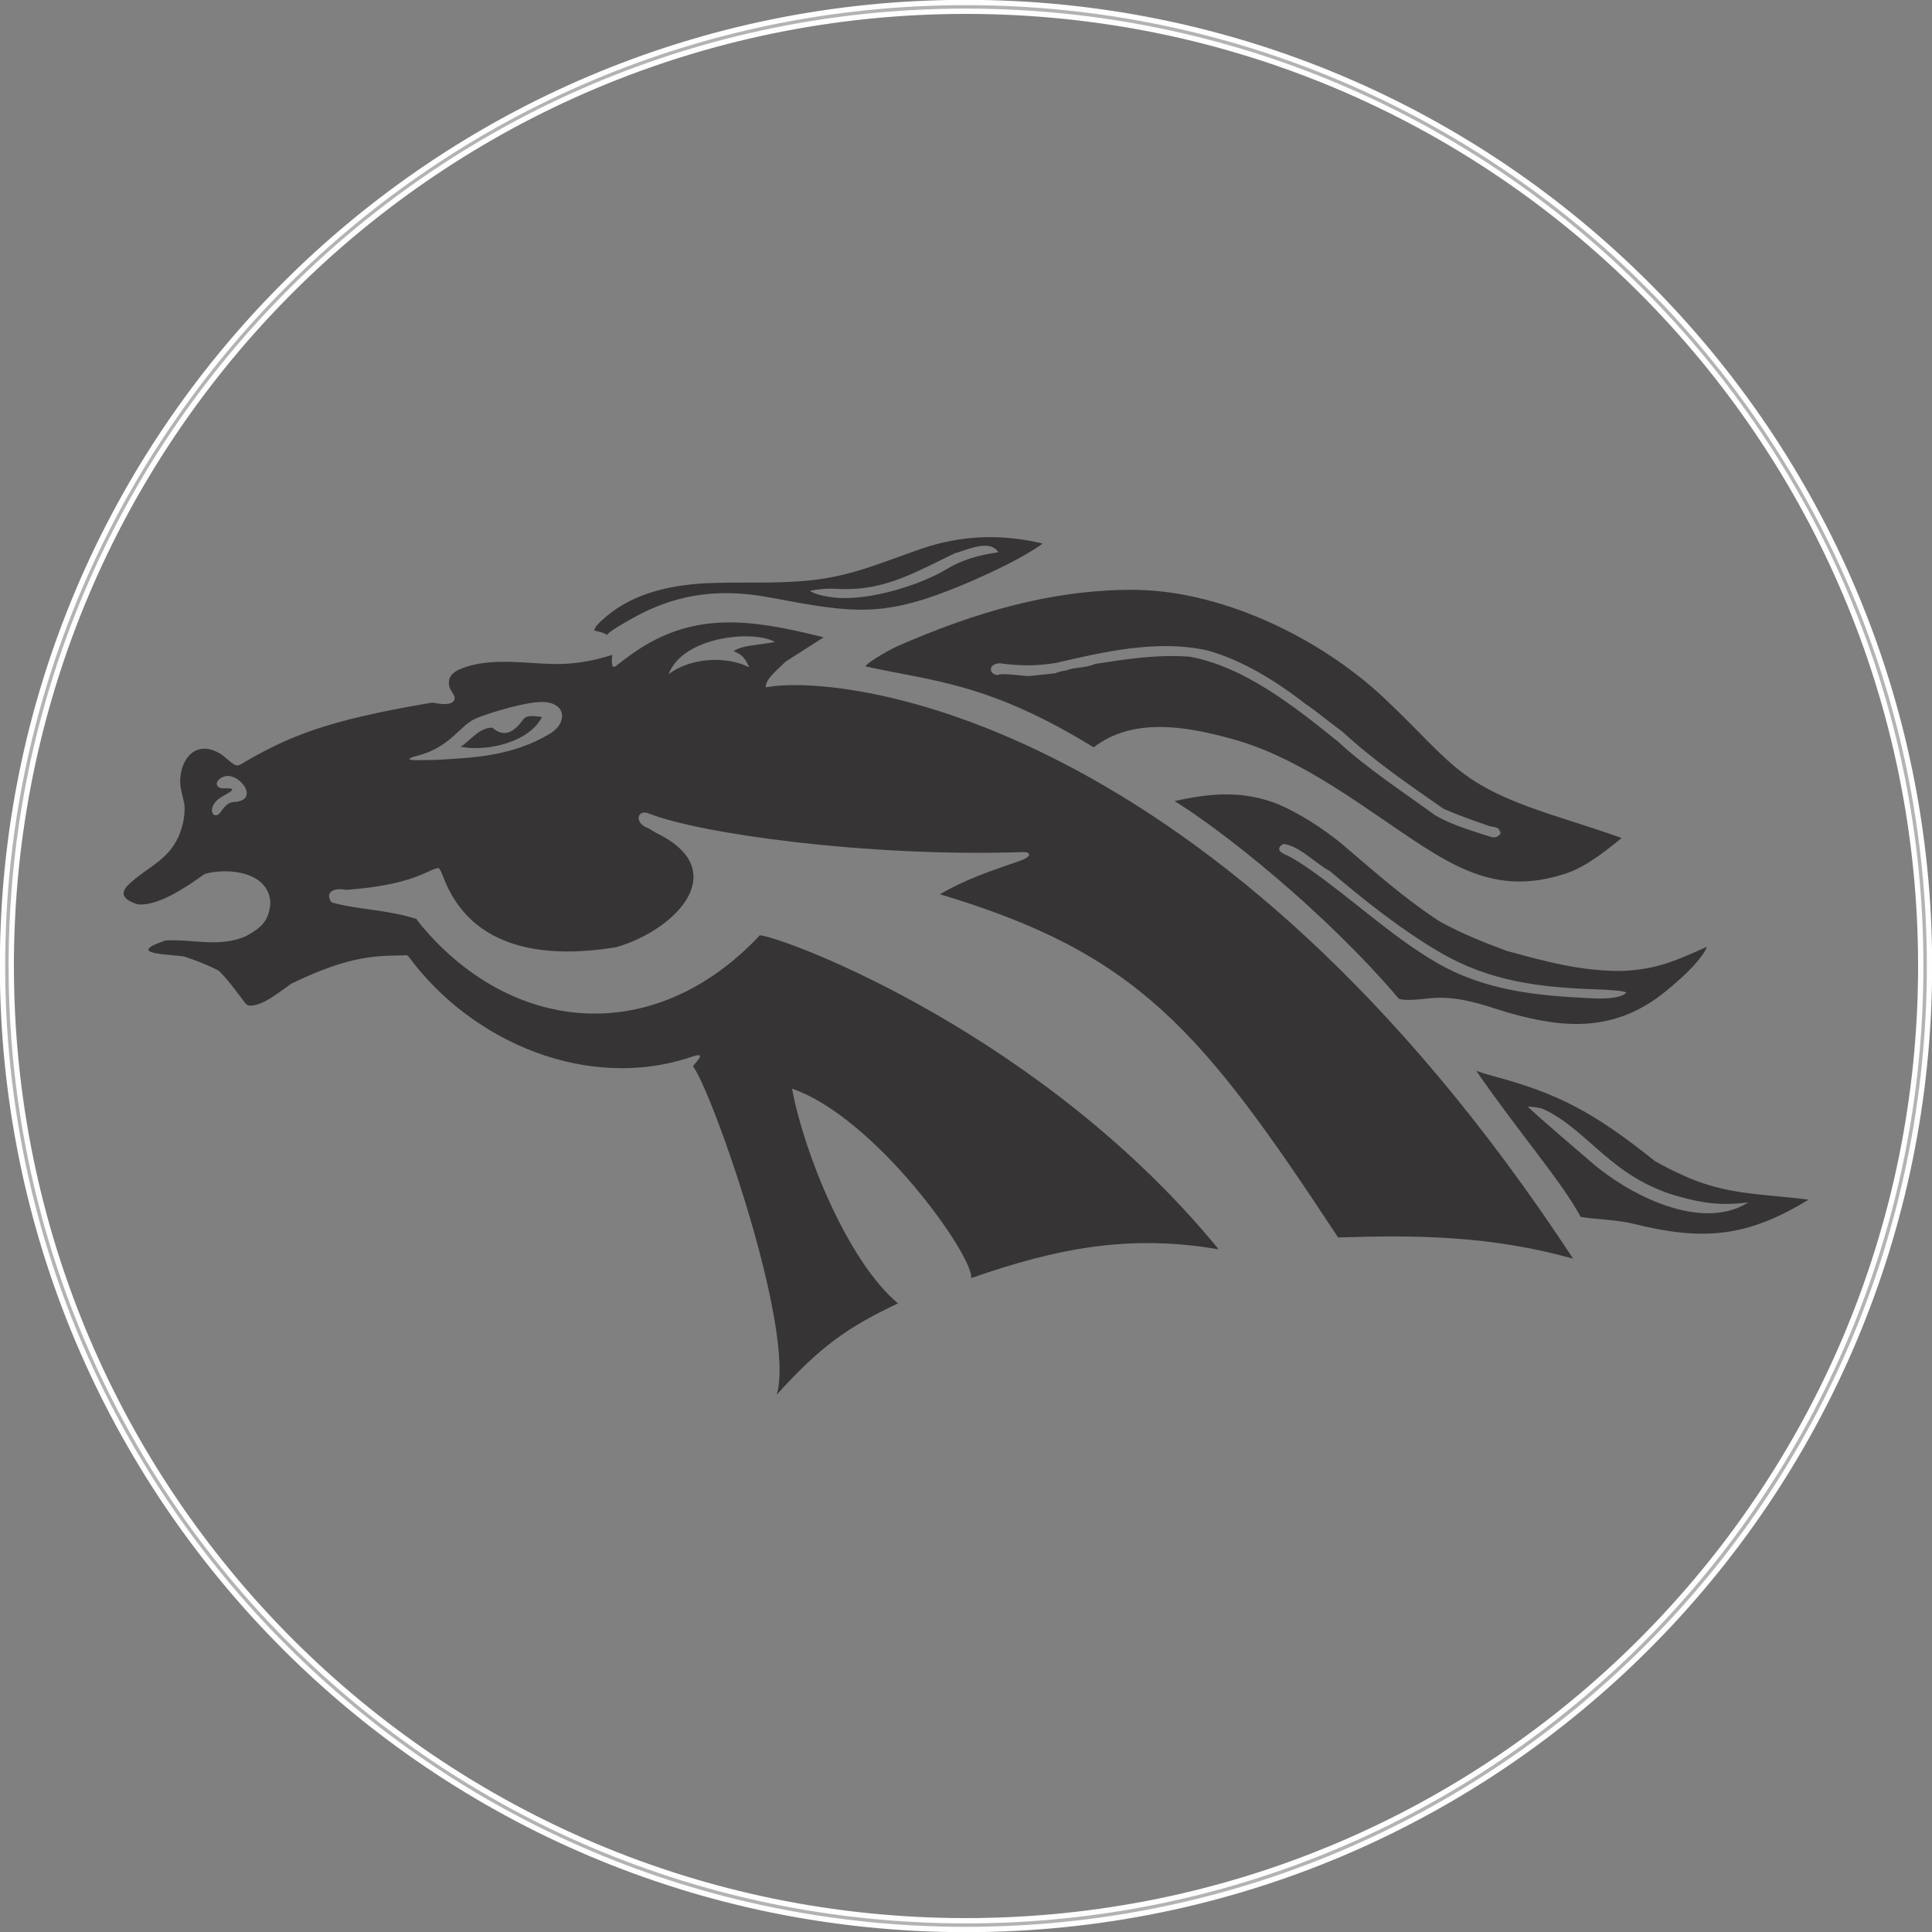
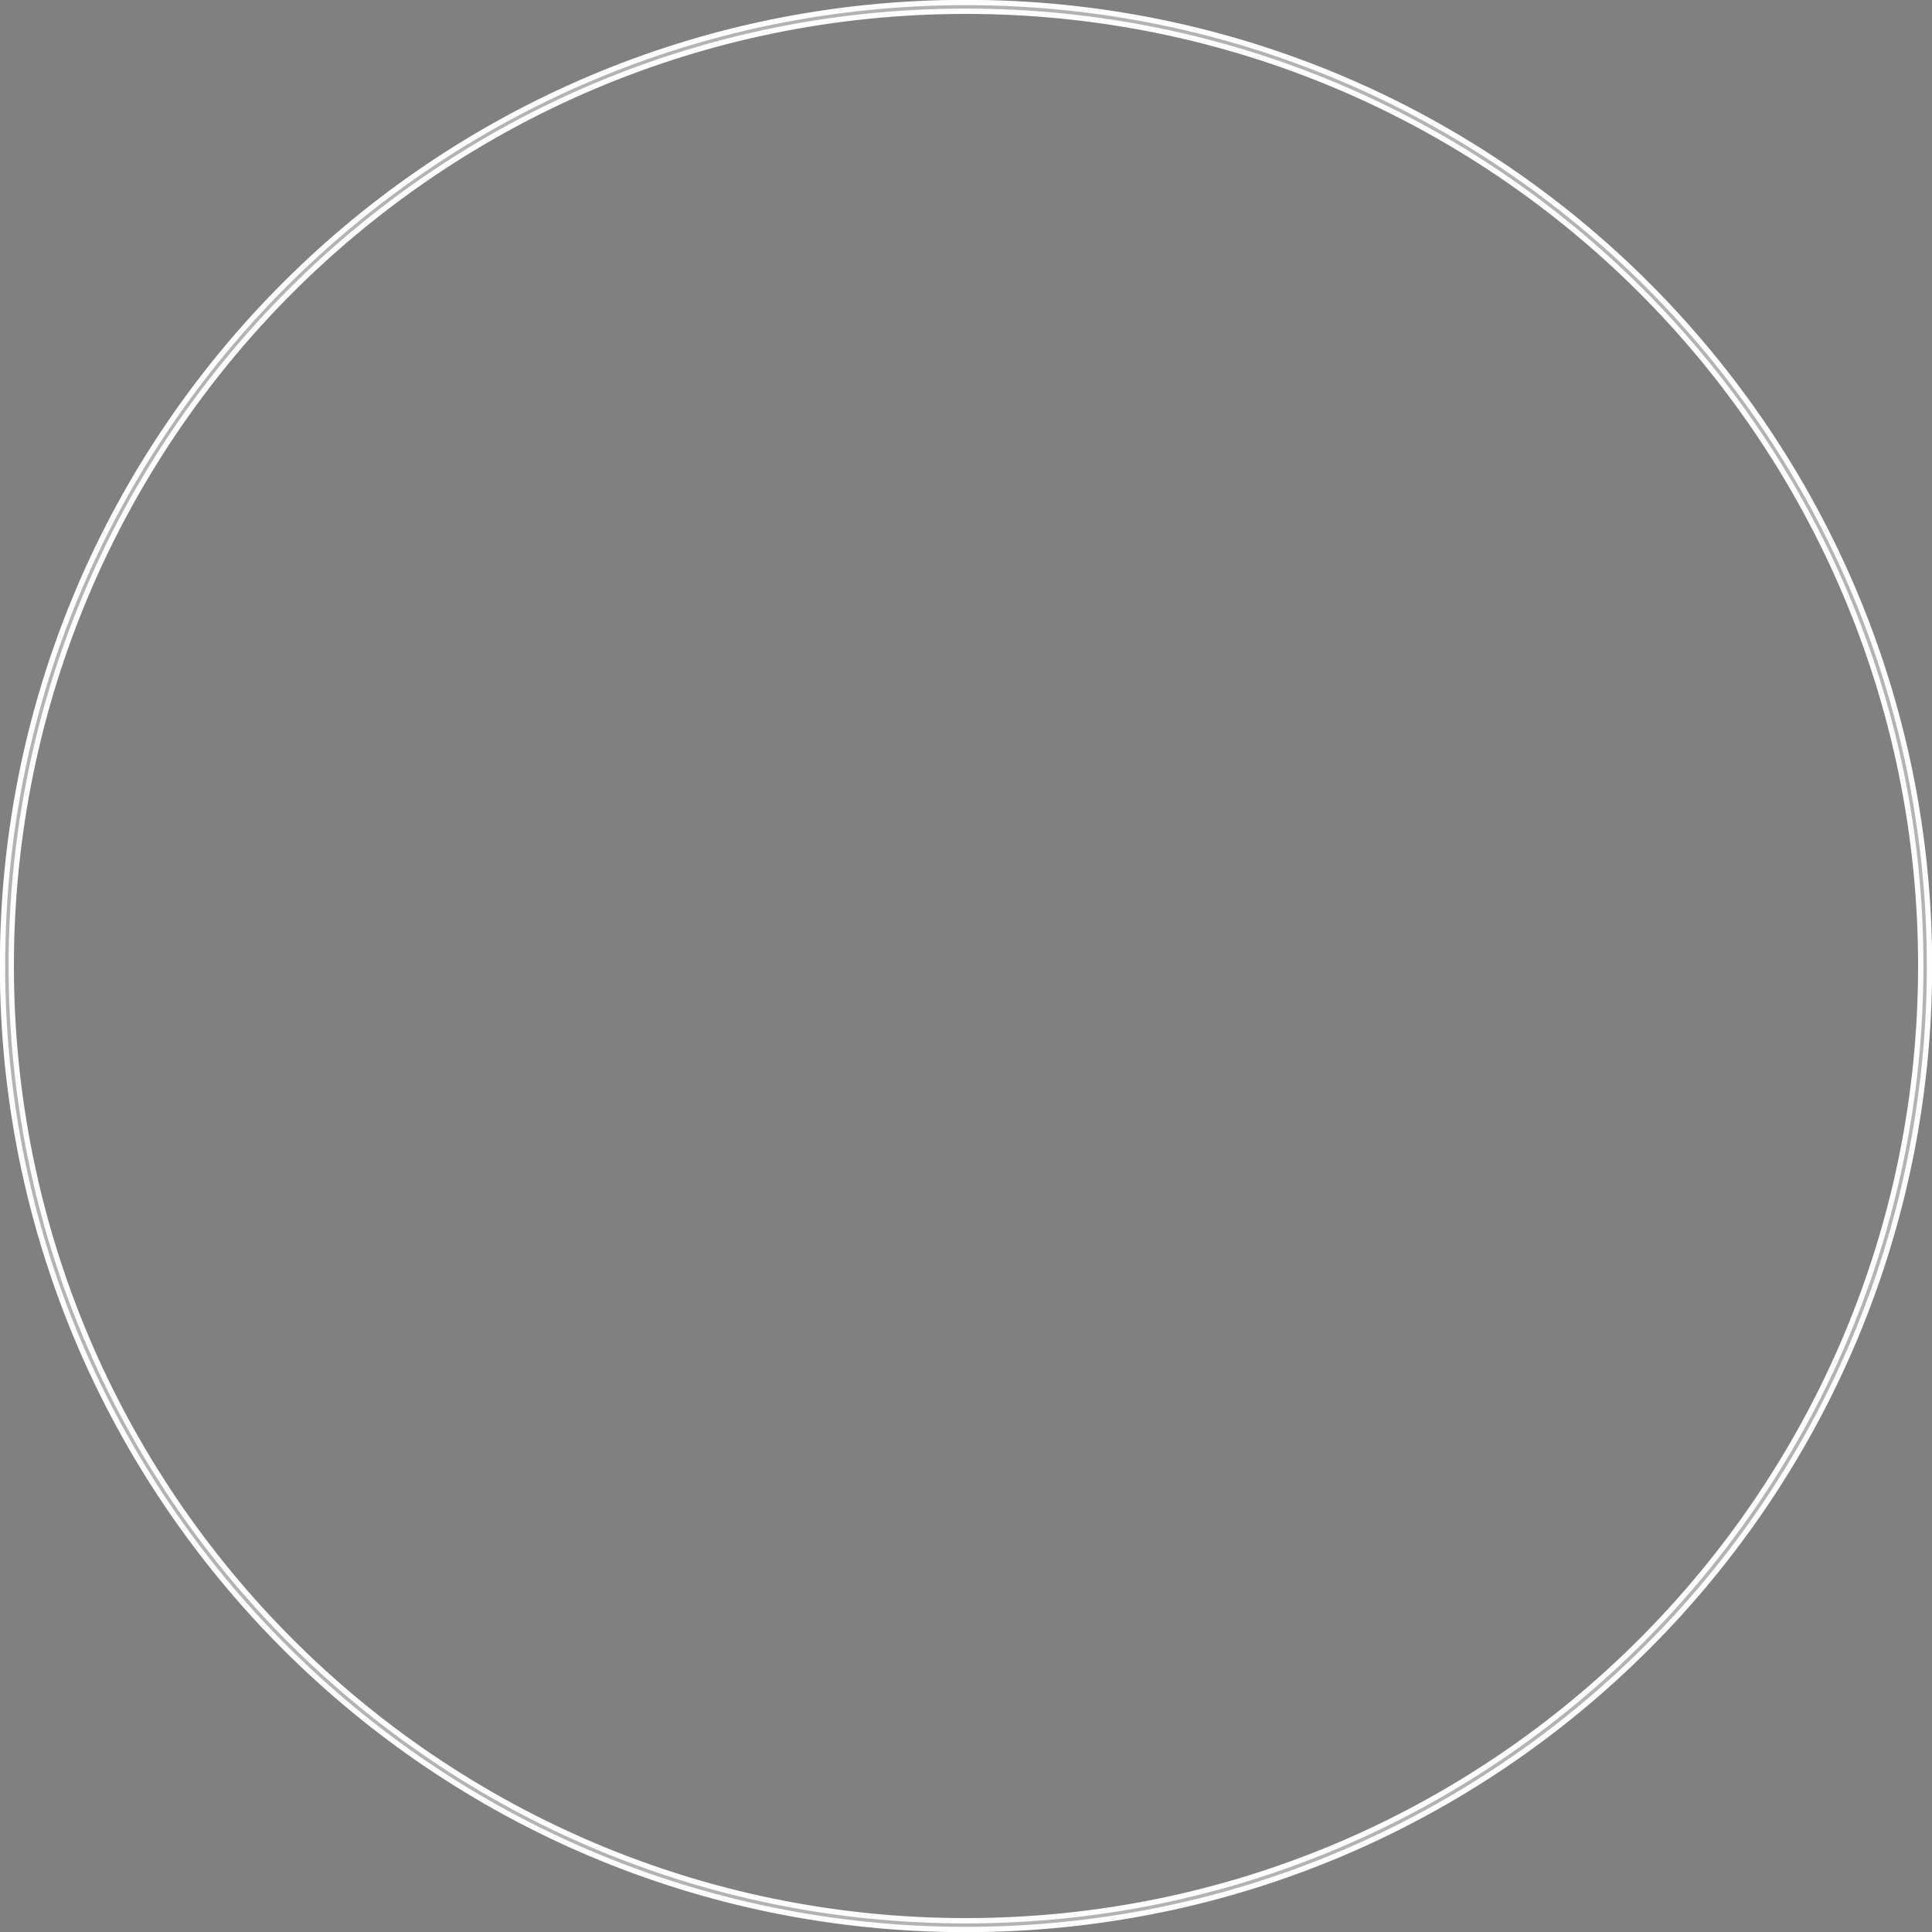
<svg xmlns="http://www.w3.org/2000/svg" xml:space="preserve" width="337px" height="337px" version="1.1" style="shape-rendering:geometricPrecision; text-rendering:geometricPrecision; image-rendering:optimizeQuality; fill-rule:evenodd; clip-rule:evenodd" viewBox="0 0 61.81 61.81">
  <rect x="0" y="0" width="61.81" height="61.81" fill="#808080" stroke="none" />
  <defs>
    <style type="text/css">
   
    .str0 {stroke:#FEFEFE;stroke-width:0.17;stroke-miterlimit:2.613}
    .fil1 {fill:#373435}
    .fil0 {fill:#B3B3B3}
   
  </style>
  </defs>
  <g id="Outline">
    <path class="fil0 str0" d="M30.9 0.08c-17.02,0 -30.82,13.8 -30.82,30.82 0,17.03 13.8,30.83 30.82,30.83 17.03,0 30.83,-13.8 30.83,-30.83 0,-17.02 -13.8,-30.82 -30.83,-30.82zm0 0.28c16.87,0 30.55,13.67 30.55,30.54 0,16.87 -13.68,30.55 -30.55,30.55 -16.87,0 -30.54,-13.68 -30.54,-30.55 0,-16.87 13.67,-30.54 30.54,-30.54z" />
-     <path class="fil1" d="M57.86 38.38c-1.97,1.21 -3.38,1.32 -5.57,0.78 -0.59,-0.15 -1.33,-0.15 -1.72,-0.23 -0.65,-1.19 -1.93,-2.63 -3.34,-4.67 0.16,0.05 0.33,0.11 0.52,0.16 2.05,0.55 3.19,1.12 5.2,2.73 0.29,0.16 0.57,0.31 0.87,0.44 1.39,0.65 2.57,0.6 4.04,0.79zm-40.52 -15.44c-0.41,0.8 -1.74,1.12 -2.61,0.95 0.29,-0.15 0.57,-0.61 1.02,-0.61 0.35,0.31 0.67,0.18 0.98,-0.25 0.11,-0.17 0.37,-0.12 0.61,-0.09zm7.26 -3.83c-1.77,-0.33 -3.14,-0.03 -4.42,0.7 -0.46,0.26 -0.82,0.49 -0.75,0.52 -0.1,-0.1 -0.26,-0.11 -0.42,-0.16 0.01,-0.08 0.09,-0.18 0.21,-0.29 0.91,-0.87 2.13,-1.15 3.35,-1.22 1.08,-0.05 2.15,0.02 3.22,-0.08 1.4,-0.12 2.4,-0.58 3.65,-1.01 1.28,-0.45 2.59,-0.5 3.92,-0.18 -0.64,0.46 -1.62,0.92 -2.46,1.28 -2.63,1.11 -3.54,0.96 -6.3,0.44zm7.34 -1.44c-0.65,0.09 -1.17,0.24 -1.71,0.57 -0.74,0.44 -2.36,0.99 -3.51,0.88 -0.59,-0.06 -0.82,-0.21 -0.8,-0.22 0.41,-0.08 0.72,-0.07 0.85,-0.06 1.34,0.08 2.27,-0.4 3.41,-0.96 0.12,-0.06 0.24,-0.12 0.37,-0.18 0.33,-0.08 1.12,-0.48 1.39,-0.03zm19.94 9.14c-0.83,0.69 -1.37,1.02 -1.89,1.17 -2.03,0.63 -3.39,-0.17 -5.05,-1.29 -1.76,-1.19 -3.55,-2.53 -5.6,-3.07 -1.39,-0.38 -3.1,-0.68 -4.35,0.29 -3.38,-2.08 -5.19,-2.12 -7.3,-2.59 0,-0.07 0.59,-0.45 1.05,-0.66 2.46,-1.07 4.86,-1.78 7.43,-1.79 2.76,-0.02 5.96,1.44 8.12,3.47 2.35,2.23 2.29,2.77 5.85,3.89 0.56,0.18 1.15,0.37 1.74,0.58zm-3.87 -0.14c-0.18,0.21 -0.31,0.09 -0.49,0.05 -0.57,-0.19 -1.12,-0.35 -1.61,-0.64 -1.03,-0.75 -2.18,-1.5 -3.11,-2.36 -1.38,-1.11 -2.97,-2.38 -4.73,-2.71 -1.06,-0.08 -2.04,0.08 -3.03,0.23 -0.32,0.14 -0.68,0.1 -0.92,0.21 -0.1,0 -0.33,0.07 -0.36,0.09 -0.28,0.03 -0.57,0.06 -0.84,0.09 -0.29,-0.01 -0.86,-0.11 -1.01,-0.03 -0.29,-0.04 -0.29,-0.36 0.07,-0.38 0.62,0.08 1.11,0.1 1.8,-0.01 1.51,-0.35 3.25,-0.76 4.85,-0.4 1.12,0.31 2.21,0.99 3.15,1.72 0.4,0.27 0.78,0.6 1.17,0.88 0.97,0.9 2.13,1.7 3.24,2.47 0.46,0.2 0.95,0.37 1.46,0.55 0.24,0.05 0.31,0.03 0.36,0.24zm2.32 13.6c-2.62,-0.74 -5.03,-0.76 -7.52,-0.68 -4.37,-6.64 -6.41,-9.09 -12.74,-10.98 0.85,-0.49 1.61,-0.74 2.59,-1.08 0.4,-0.15 0.28,-0.27 0.09,-0.27 -5.02,0.17 -10.41,-0.6 -11.98,-1.23 -0.35,-0.15 -0.48,0.22 -0.14,0.42 0.12,0.04 0.26,0.14 0.39,0.21 2.41,1.18 0.64,3.07 -1.29,3.64 -2.16,0.36 -4.67,0.17 -5.57,-2.3 -0.04,-0.1 -0.08,-0.18 -0.13,-0.23 -0.33,0.03 -0.75,0.54 -2.96,0.7 -0.44,-0.09 -0.68,0.11 -0.46,0.4 0.79,0.23 1.79,0.23 2.71,0.53 0.06,0.08 0.11,0.15 0.17,0.22 2.83,3.37 7.22,3.89 10.58,0.55 0.08,-0.08 0.16,-0.16 0.24,-0.25 0.95,0.12 9.09,3.22 14.68,10.05 -2.85,-0.49 -5.17,-0.04 -7.92,0.92 0.1,-0.67 -3.05,-5.14 -5.73,-6.06 0.37,2.01 1.76,5.5 3.39,6.87 -1.6,0.75 -2.49,1.38 -3.88,2.92 0.61,-2.09 -2.05,-9.66 -2.68,-10.51 0.07,-0.1 0.28,-0.29 0.21,-0.35 -0.07,-0.01 -0.16,0.02 -0.25,0.05 -3.3,1.12 -7.01,-0.45 -9.03,-3.17 -0.03,-0.04 -0.06,-0.07 -0.09,-0.08 -0.92,0.03 -1.73,-0.04 -3.69,0.91 -0.42,0.29 -0.73,0.57 -1.14,0.68 -0.3,0.07 -0.29,-0.01 -0.47,-0.24 -0.23,-0.29 -0.43,-0.59 -0.72,-0.86 -0.37,-0.19 -0.74,-0.33 -1.1,-0.45 -0.22,-0.03 -0.55,-0.05 -0.76,-0.08 -0.53,-0.07 -0.54,-0.19 0.16,-0.43 0.83,-0.06 1.71,0.24 2.58,-0.14 0.45,-0.25 0.74,-0.46 0.78,-1.06 -0.04,-1.01 -1.37,-1.14 -2.1,-0.93 -0.55,0.39 -1.49,1.05 -2.15,0.97 -0.63,-0.2 -0.49,-0.46 -0.2,-0.71 0.58,-0.51 1.17,-0.7 1.52,-1.47 0.13,-0.31 0.21,-0.67 0.18,-1.02 -0.03,-0.14 -0.07,-0.31 -0.11,-0.48 -0.14,-0.73 0.33,-1.62 1.18,-1.18 0.32,0.16 0.51,0.52 0.72,0.39 1.53,-0.9 2.73,-1.41 6.13,-1.98 0.1,0 0.79,0.19 0.72,-0.21 -0.13,-0.22 -0.22,-0.3 -0.16,-0.56 0.06,-0.15 0.2,-0.25 0.38,-0.32 0.88,-0.35 1.93,-0.18 2.84,-0.15 0.66,0.03 1.35,-0.08 1.99,-0.29 -0.03,0.2 -0.03,0.47 0.11,0.36 0.17,-0.13 0.34,-0.26 0.52,-0.39 1.95,-1.39 3.81,-1.09 5.89,-0.59 0.08,0.02 0.16,0.04 0.24,0.06 -0.41,0.26 -0.81,0.52 -1.22,0.78 -0.19,0.2 -0.66,0.56 -0.63,0.82 2.45,-0.47 14.44,0.91 25.83,18.28zm-43.18 -15.42c-0.3,0.12 -0.27,0.38 0,0.37 0.69,-0.02 -0.09,0.21 -0.26,0.44 -0.26,0.33 0,0.56 0.16,0.33 0.14,-0.2 0.25,-0.32 0.42,-0.33 0.9,-0.04 0.16,-1 -0.32,-0.81zm17.64 -4.31c-0.68,0.12 -1.02,0.1 -1.32,0.29 0.18,0.09 0.33,0.12 0.5,0.52 -0.76,-0.39 -1.92,-0.29 -2.58,0.22 0.47,-1.23 2.75,-1.42 3.4,-1.03zm-7.19 2.93c-1.23,0.74 -2.53,0.77 -3.45,0.83 -0.07,0.01 -0.51,0.02 -0.78,0.02 -0.36,0.01 -0.35,-0.06 -0.02,-0.14 1.09,-0.28 1.35,-0.99 1.91,-1.21 0.45,-0.18 1.66,-0.55 2.17,-0.51 0.7,0.06 0.71,0.68 0.17,1.01zm35.25 8.57c-1.49,0.97 -3.01,0.87 -5.01,0.23 -0.68,-0.22 -1.36,-0.41 -2.12,-0.33 -0.36,0.04 -0.71,0.08 -0.96,0.02 -2.4,-2.82 -5.64,-5.38 -7.18,-6.33 1.15,-0.26 2.2,-0.35 3.34,0.11 0.68,0.3 1.35,0.73 1.95,1.21 1.04,0.88 2.05,1.79 3.19,2.53 0.69,0.38 1.38,0.66 2.14,0.94 1.2,0.33 2.47,0.68 3.79,0.64 1.1,-0.07 1.65,-0.34 2.62,-0.77 -0.22,0.57 -1.4,1.52 -1.76,1.75zm-0.82 -0.28c-0.17,0.17 -0.63,0.2 -1.05,0.18 -1.78,-0.08 -3.46,-0.23 -5.05,-1.16 -1.43,-0.84 -2.67,-2.02 -4.03,-2.97 -0.23,-0.16 -0.46,-0.31 -0.71,-0.44 -0.19,-0.07 -0.42,-0.2 -0.13,-0.37 0.23,0.03 0.45,0.15 0.67,0.3 0.28,0.19 0.55,0.43 0.82,0.57 1.04,0.89 2.34,1.92 3.54,2.61 1.56,0.91 3.15,1.11 4.94,1.17 0.53,0.02 0.96,0.05 1,0.11zm-3.15 3.65c0.07,-0.02 0.42,0.03 0.51,0.08 1.41,0.65 2.17,2.2 4.32,2.79 0.82,0.23 1.39,0.29 2.22,0.19 -1.48,0.94 -3.8,-0.21 -5.08,-1.34 -0.45,-0.39 -1.41,-1.2 -1.97,-1.72z" />
  </g>
</svg>